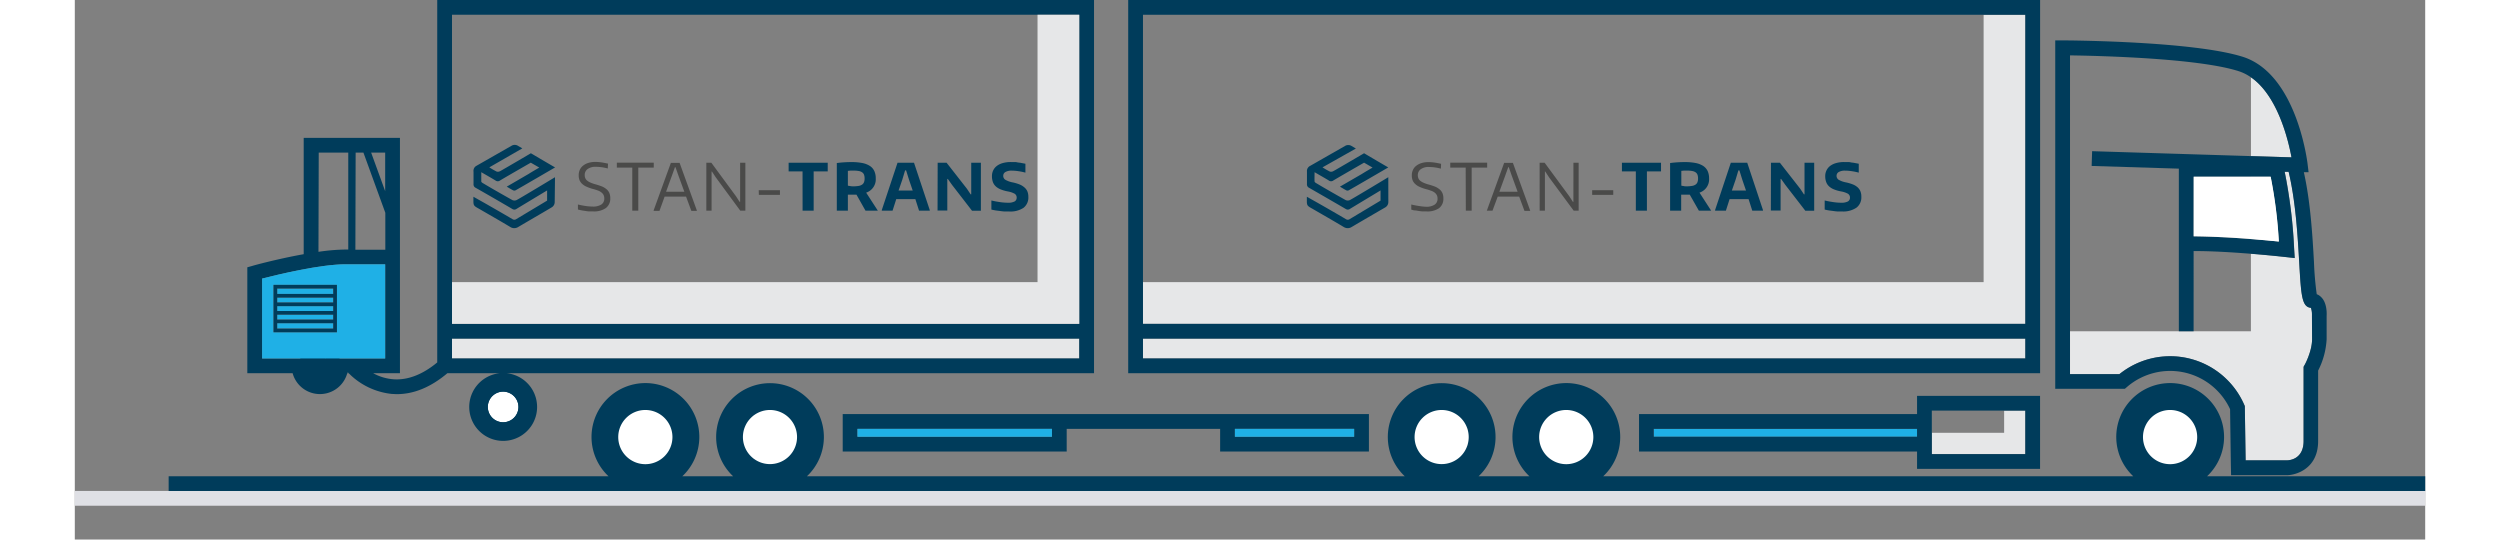
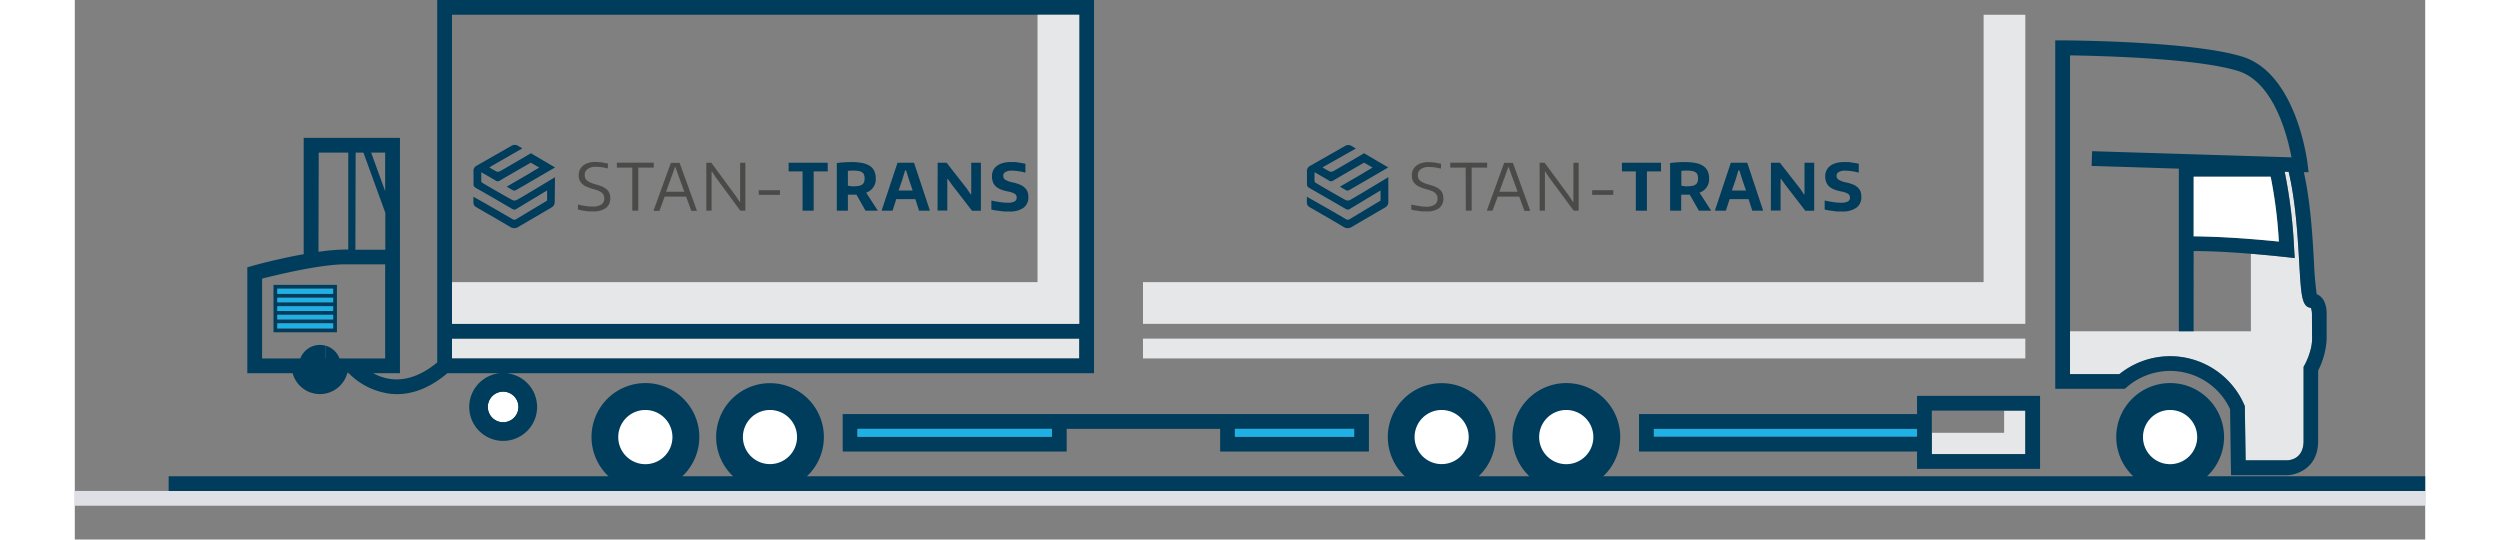
<svg xmlns="http://www.w3.org/2000/svg" height="90" width="417" viewBox="0 0 636.64 146.15">
  <rect x="0" y="0" width="636.64" height="146.15" fill="#808080" stroke="none" />
  <defs>
    <clipPath id="clip-path">
      <circle class="cls-1" cx="66.39" cy="99.09" r="5.67" />
    </clipPath>
    <clipPath id="clip-path-2">
      <circle class="cls-1" cx="567.55" cy="118.39" r="12.59" />
    </clipPath>
    <clipPath id="clip-path-3">
      <circle class="cls-1" cx="116.02" cy="110.23" r="7.19" />
    </clipPath>
    <clipPath id="clip-path-4">
      <circle class="cls-1" cx="370.23" cy="118.39" r="12.59" />
    </clipPath>
    <clipPath id="clip-path-5">
      <circle class="cls-1" cx="403.99" cy="118.39" r="12.59" />
    </clipPath>
    <clipPath id="clip-path-6">
      <circle class="cls-1" cx="154.54" cy="118.39" r="12.59" />
    </clipPath>
    <clipPath id="clip-path-7">
      <circle class="cls-1" cx="188.3" cy="118.39" r="12.59" />
    </clipPath>
    <style>.cls-1{fill:none}.cls-2{fill:#e6e7e8}.cls-4{fill:#003c5b}.cls-7{fill:#1fb0e6}.cls-9{fill:#fff}.cls-10{fill:#4a4a49}</style>
  </defs>
  <g id="Warstwa_2" data-name="Warstwa 2">
    <g id="Layer_1" data-name="Layer 1">
-       <path class="cls-2" d="M597 65.43q-3.88-.39-7.58-.68v-16.9h5.35A124.62 124.62 0 01597 65.43zm3.44-22.82l-11-.34V20.92c7.15 4.93 10.06 16.72 11 21.69z" />
      <path class="cls-2" d="M606 85.47v6.42c0 3.25-2 7-2.05 7l-.25.46v20.09c0 4.92-3.77 5.24-4.5 5.25H588l-.22-14.69-.16-.37a21.89 21.89 0 00-33.81-8.29h-13.38V89.72h49v-21c3.06.24 6.24.54 9.51.9l2.37.26-.15-2.37a137 137 0 00-2.57-21h1.07c1.91 7.94 2.46 17.48 2.87 24.56.52 9 .7 12.06 3.18 12.3a6.09 6.09 0 01.29 2.1z" />
      <g clip-path="url(#clip-path)">
        <path class="cls-1" d="M67.87 68.81h38.67v38.67H67.87z" />
        <path class="cls-4" d="M67.87 68.81h38.67v38.67H67.87z" />
        <path class="cls-1" d="M29.21 68.81h38.67v38.67H29.21z" />
        <path class="cls-4" d="M29.21 68.81h38.67v38.67H29.21z" />
      </g>
      <path class="cls-2" d="M528.33 4v83.72h-239v-11.3h227.7V4h11.3zm-239 87.72h239v5.37h-239z" />
      <path fill="#dfe0e5" d="M0 132.98h636.64v4H0z" />
      <path class="cls-2" d="M528.33 111.22v11.75h-25.32v-5.74h19.58v-6.01h5.74z" />
      <g clip-path="url(#clip-path-2)">
        <path class="cls-1" d="M570.54 68.81h38.67v38.67h-38.67z" />
        <path class="cls-4" d="M570.54 68.81h38.67v38.67h-38.67z" />
        <path class="cls-1" d="M570.54 107.48h38.67v38.67h-38.67z" />
        <path class="cls-4" d="M570.54 107.48h38.67v38.67h-38.67z" />
        <path class="cls-1" d="M531.87 68.81h38.67v38.67h-38.67z" />
        <path class="cls-4" d="M531.87 68.81h38.67v38.67h-38.67z" />
        <path class="cls-1" d="M531.87 107.48h38.67v38.67h-38.67z" />
        <path class="cls-4" d="M531.87 107.48h38.67v38.67h-38.67z" />
      </g>
-       <path class="cls-4" d="M285.33 0v101.09h247V0zm243 97.09h-239v-5.37h239zm0-9.37h-239V4h239z" />
      <path class="cls-7" d="M427.69 116.16h71.32v2.14h-71.32z" />
      <path class="cls-4" d="M499 107.22v4.94h-75.31v10.14H499v4.7h33.32v-19.78zm4 4h25.32V123H503zm-75.32 4.94H499v2.14h-71.31zM608.5 80.52a3.27 3.27 0 00-1.24-.83 86.12 86.12 0 01-.75-8.77c-.4-7-.93-16.21-2.74-24.28h1.28l-.27-2.24c-.12-1-3.07-24.37-17.51-29-13.5-4.28-47.4-4.45-48.84-4.46h-2v94.38h18.85l.57-.49a17.9 17.9 0 0127.94 6l.21 14.97.06 2.92h15.08c2.36 0 8.5-1.66 8.5-9.25v-19.09a21 21 0 002.3-8.49v-6.3c.06-.86.06-3.59-1.44-5.07zM606 91.89c0 3.25-2 7-2.05 7l-.25.46v20.09c0 4.92-3.77 5.24-4.5 5.25H588l-.22-14.69-.16-.37a21.89 21.89 0 00-33.81-8.29h-13.38V15c7.57.11 34.52.73 45.63 4.26a12.56 12.56 0 013.36 1.67c7.17 4.93 10.08 16.72 11 21.69l-11-.34-43-1.33-.13 4 23.62.73v44.04h4V68c4.78 0 10 .3 15.5.74 3.06.24 6.24.54 9.51.9l2.37.26-.15-2.37a137 137 0 00-2.57-21h1.07c1.91 7.94 2.46 17.48 2.87 24.56.52 9 .7 12.06 3.18 12.3a6.09 6.09 0 01.27 2zm-32.05-44h20.85a124.62 124.62 0 012.2 17.54q-3.88-.39-7.58-.68c-5.53-.44-10.71-.68-15.5-.74zM208 112.16v10.14h60.67v-6.14h41.56v6.14h40.3v-10.14zm56.67 6.14H212v-2.14h52.67zm81.86 0h-32.3v-2.14h32.3z" />
      <path class="cls-7" d="M212 116.16h52.67v2.14H212z" />
      <g clip-path="url(#clip-path-3)">
        <path class="cls-1" d="M106.54 68.81h38.67v38.67h-38.67z" />
        <path class="cls-4" d="M106.54 68.81h38.67v38.67h-38.67z" />
        <path class="cls-1" d="M106.54 107.48h38.67v38.67h-38.67z" />
        <path class="cls-4" d="M106.54 107.48h38.67v38.67h-38.67z" />
      </g>
      <path class="cls-9" d="M120.17 110.23a4.15 4.15 0 11-4.15-4.15 4.16 4.16 0 014.15 4.15z" />
      <path class="cls-10" d="M366.07 57.26h-.95c-.34 0-.69-.06-1.05-.11S363.35 57 363 57s-.71-.15-1-.23v-1.38c.7.17 1.41.31 2.12.41a13.86 13.86 0 001.88.2 4 4 0 002.32-.56 1.86 1.86 0 00.8-1.62 2.07 2.07 0 00-.22-1 2.11 2.11 0 00-.63-.7 3.33 3.33 0 00-1-.49 10.81 10.81 0 00-1.21-.38 11.25 11.25 0 01-1.77-.62 4.21 4.21 0 01-1.21-.78 2.84 2.84 0 01-.71-1 3.77 3.77 0 01-.22-1.36 3.4 3.4 0 01.31-1.47 3 3 0 01.91-1.13 4.26 4.26 0 011.41-.72 6.28 6.28 0 011.86-.26 12.58 12.58 0 011.57.11c.56.08 1.18.2 1.87.35l-.05 1.31a14.2 14.2 0 00-1.7-.34 13.24 13.24 0 00-1.56-.11 3.56 3.56 0 00-2.19.6 1.92 1.92 0 00-.8 1.63 2.1 2.1 0 00.16.86 1.74 1.74 0 00.51.66 3.83 3.83 0 00.91.53 9.23 9.23 0 001.39.48c.57.16 1.1.34 1.59.52a4.6 4.6 0 011.25.72 2.87 2.87 0 01.82 1 3.57 3.57 0 01.29 1.51 3.16 3.16 0 01-1.19 2.66 5.55 5.55 0 01-3.44.86zm10.67-11.87h-4.18v-1.32h10v1.32h-4.2v11.68h-1.58zM382.49 57l4.67-12.88h2.37L394.2 57v.12h-1.54l-1.43-3.86h-5.81L384 57.07h-1.54zm8.32-5.06l-1.6-4.39-.8-2.27h-.14l-.81 2.27-1.6 4.39zm5.96-7.87h1.35l6.67 9.07 1 1.54h.13V44.07h1.42v13H406L399.3 48l-1-1.53h-.1v10.6h-1.42zM411 51.52h5.71v1.27H411z" />
      <path class="cls-4" d="M422.83 46.43h-3.77v-2.36h10.59v2.36h-3.82v10.64h-3zm14.61 6.3h-2.33v4.34h-3V44.16a31 31 0 013.89-.26 15.58 15.58 0 013 .25 5.91 5.91 0 012.08.8 3.38 3.38 0 011.2 1.38 4.74 4.74 0 01.39 2 3.79 3.79 0 01-2.6 3.85l3.16 4.88h-3.33zm-.87-2.26a8.48 8.48 0 001.45-.11A2.31 2.31 0 00439 50a1.4 1.4 0 00.52-.66 2.65 2.65 0 00.16-1 2.84 2.84 0 00-.15-1 1.38 1.38 0 00-.51-.66 2.32 2.32 0 00-.93-.36 7.91 7.91 0 00-1.41-.11h-.78l-.75.07v4a2.36 2.36 0 00.58.1c.2.08.5.09.84.09zm7.72 6.44l4.27-12.84H453l4.27 12.84v.16h-2.9l-1-3.13h-5.15l-1 3.13h-2.9zm8.38-5.3l-1-2.92-.79-2.54h-.27l-.77 2.56-1 2.9zm6.76-7.54h2.41l5.52 7.06 1 1.5h.16v-8.56h2.62v13h-2.41l-5.41-7-1.14-1.6h-.14v8.55h-2.64zm19.27 13.21h-1.1c-.39 0-.79-.06-1.21-.12l-1.24-.16q-.61-.1-1.17-.24V54.3a24.14 24.14 0 002.39.45 14.51 14.51 0 002.07.16 3.66 3.66 0 001.82-.34 1.12 1.12 0 00.57-1 1.2 1.2 0 00-.63-1.14 6.16 6.16 0 00-1.78-.58 9.75 9.75 0 01-1.89-.54 4.32 4.32 0 01-1.33-.8 3 3 0 01-.8-1.17 4.43 4.43 0 01-.27-1.62 3.46 3.46 0 01.36-1.6 3.4 3.4 0 011-1.2 4.86 4.86 0 011.62-.76 7.83 7.83 0 012.14-.27h.85c.28 0 .58 0 .89.08s.66.08 1 .15l1.22.23v2.41a16.39 16.39 0 00-1.88-.39 12.2 12.2 0 00-1.79-.15 3.31 3.31 0 00-1.74.37 1.15 1.15 0 00-.6 1 1.24 1.24 0 00.6 1.12 6.2 6.2 0 001.93.69 10.89 10.89 0 011.79.52 4.4 4.4 0 011.3.75 3 3 0 01.81 1.08 3.62 3.62 0 01.28 1.5 3.5 3.5 0 01-1.32 3 6.4 6.4 0 01-3.89 1.03zM355.78 48s-8.83 5.34-10.4 6.19a1.42 1.42 0 01-1.16 0c-2.67-1.5-5.32-3-8-4.6-.17-.1-.41-.28-.41-.43-.05-.79 0-1.57 0-2.52 1.39.81 2.64 1.51 3.86 2.25a1 1 0 001.22 0c1.41-.86 8.33-4.83 8.33-4.83l2.3 1.33s-2 1.16-2.9 1.73l-5.94 3.44c.67.39 1.19.72 1.74 1a.78.78 0 00.63 0c1.17-.64 9.91-5.74 10.72-6.21-2.22-1.28-6.55-3.84-6.55-3.84s-7.38 4.34-8.32 4.84a1.27 1.27 0 01-.94.13 21.81 21.81 0 01-2-1.15l9.04-5.1-1.33-.78a1.7 1.7 0 00-1.46 0l-9.6 5.48a1.55 1.55 0 00-.86 1.57v3.37a1 1 0 00.58 1q4.95 2.84 9.89 5.71a1 1 0 001.18 0c.54-.34 8.28-5 8.28-5v2.76s-5.65 3.39-8.34 5a.9.9 0 01-1.07 0c-2.51-1.47-5-2.91-7.55-4.36l-3-1.69v1.26c0 1.17.25 1.29 1.52 2 2.81 1.63 5.64 3.24 8.43 4.91a2 2 0 002.23 0c3-1.77 8.74-5.1 9.05-5.28a1.67 1.67 0 00.84-1.46z" />
      <path class="cls-2" d="M102.17 91.72h169.9v5.37h-169.9z" />
      <path class="cls-4" d="M276.07 0H98.17v98.17c-4 3.31-8 4.84-11.89 4.56a13.53 13.53 0 01-5.46-1.64h7.25V37.34H62v31.51c-7 1.26-13.39 3-13.8 3.14l-1.47.41v28.69H59a7.67 7.67 0 0014.8 0 3 3 0 00.08-.32l.31.32a19.18 19.18 0 0011.75 5.62c.43 0 .86.05 1.3.05 4.61 0 9.21-1.9 13.68-5.67h14.17a9.19 9.19 0 101.88 0h159.1zm-192 41.34v10.45l-3.8-10.45zm-8 0h2.11l5.93 16.3v10H76zm-10 0h8v26.25h-.67a53.57 53.57 0 00-7.4.62zM50.73 97.09V75.46c4.07-1 15.62-3.87 22.67-3.87h10.67v25.5zM102.17 4h169.9v83.72h-169.9zm18 106.23a4.15 4.15 0 11-4.15-4.15 4.16 4.16 0 014.15 4.15zm151.9-13.14h-169.9v-5.37h169.9z" />
      <path class="cls-2" d="M272.07 4v83.72h-169.9v-11.3h158.6V4h11.3z" />
      <path class="cls-9" d="M597 65.43q-3.88-.39-7.58-.68c-5.53-.44-10.71-.68-15.5-.74V47.85h20.85A124.62 124.62 0 01597 65.43z" />
      <path class="cls-10" d="M140.36 57.26h-1c-.34 0-.69-.06-1-.11s-.72-.1-1.08-.17-.71-.15-1-.23v-1.36c.7.17 1.41.31 2.12.41a14 14 0 001.9.15 4.09 4.09 0 002.33-.56 1.87 1.87 0 00.79-1.62 2.07 2.07 0 00-.22-1 2.11 2.11 0 00-.63-.7 3.4 3.4 0 00-.95-.49 11.71 11.71 0 00-1.22-.38 11.25 11.25 0 01-1.77-.62 4.21 4.21 0 01-1.21-.78 2.84 2.84 0 01-.71-1 3.77 3.77 0 01-.22-1.36 3.4 3.4 0 01.31-1.47 3 3 0 01.91-1.13 4.26 4.26 0 011.41-.72 6.28 6.28 0 011.86-.26 12.58 12.58 0 011.57.11c.56.08 1.18.2 1.88.35l-.06 1.31a14.2 14.2 0 00-1.7-.34 13.1 13.1 0 00-1.56-.11 3.56 3.56 0 00-2.19.6 1.92 1.92 0 00-.8 1.63 2.1 2.1 0 00.16.86 1.74 1.74 0 00.51.66 3.83 3.83 0 00.91.53 9.64 9.64 0 001.39.48c.57.16 1.1.34 1.59.52a4.6 4.6 0 011.25.72 2.87 2.87 0 01.82 1 3.57 3.57 0 01.29 1.51 3.16 3.16 0 01-1.19 2.66 5.55 5.55 0 01-3.49.91zM151 45.39h-4.18v-1.32h10v1.32h-4.19v11.68H151zM156.78 57l4.67-12.88h2.37L168.49 57v.12H167l-1.43-3.86h-5.81l-1.39 3.86h-1.54zm8.32-5.06l-1.6-4.39-.8-2.27h-.14l-.81 2.27-1.6 4.39zm5.96-7.87h1.35l6.67 9.07 1 1.54h.13V44.07h1.42v13h-1.37L173.59 48l-1-1.53h-.11v10.6h-1.42zm14.19 7.45H191v1.27h-5.71z" />
      <path class="cls-4" d="M197.12 46.43h-3.77v-2.36h10.59v2.36h-3.81v10.64h-3zm14.61 6.3h-2.33v4.34h-3V44.16a31 31 0 013.88-.26 15.51 15.51 0 013 .25 5.83 5.83 0 012.08.8 3.31 3.31 0 011.2 1.38 4.74 4.74 0 01.39 2 3.79 3.79 0 01-2.6 3.85l3.16 4.88h-3.34zm-.87-2.26a8.48 8.48 0 001.45-.11 2.31 2.31 0 00.94-.36 1.4 1.4 0 00.52-.66 2.65 2.65 0 00.16-1 2.84 2.84 0 00-.15-1 1.38 1.38 0 00-.51-.66 2.32 2.32 0 00-.93-.36 7.91 7.91 0 00-1.41-.11h-.78l-.75.07v4a2.36 2.36 0 00.58.1c.24.08.54.09.88.09zm7.72 6.44l4.27-12.84h4.46l4.27 12.84v.16h-2.9l-1-3.13h-5.18l-1 3.13h-2.9zm8.38-5.3l-1-2.92-.79-2.54h-.27l-.77 2.56-1 2.9zm6.76-7.54h2.41l5.52 7.06 1 1.5h.16v-8.56h2.62v13h-2.41l-5.41-7-1.14-1.6h-.14v8.55h-2.64zM253 57.28h-1.1c-.39 0-.79-.06-1.21-.12l-1.25-.16q-.62-.1-1.17-.24V54.3a24.14 24.14 0 002.39.45 14.51 14.51 0 002.07.16 3.66 3.66 0 001.82-.34 1.12 1.12 0 00.57-1 1.2 1.2 0 00-.63-1.14 6.16 6.16 0 00-1.78-.58 10 10 0 01-1.89-.54 4.32 4.32 0 01-1.33-.8 3 3 0 01-.8-1.17 4.44 4.44 0 01-.26-1.62 3.45 3.45 0 01.35-1.6 3.33 3.33 0 011-1.2 4.71 4.71 0 011.61-.76 7.83 7.83 0 012.14-.27h.85c.28 0 .58 0 .89.08s.66.08 1 .15l1.22.23v2.41a16 16 0 00-1.88-.39 12.2 12.2 0 00-1.79-.15 3.31 3.31 0 00-1.74.37 1.15 1.15 0 00-.6 1 1.24 1.24 0 00.6 1.12 6.2 6.2 0 001.93.69 10.89 10.89 0 011.79.52 4.4 4.4 0 011.3.75 3 3 0 01.9 1.13 3.62 3.62 0 01.28 1.5 3.5 3.5 0 01-1.32 3 6.4 6.4 0 01-3.96.98zM130.07 48s-8.83 5.34-10.4 6.19a1.42 1.42 0 01-1.16 0c-2.67-1.5-5.32-3-8-4.6-.17-.1-.4-.28-.41-.43v-2.52c1.39.81 2.64 1.51 3.86 2.25a1 1 0 001.22 0c1.41-.86 8.33-4.83 8.33-4.83l2.3 1.33s-2 1.16-2.9 1.73L117 50.56c.67.39 1.19.72 1.74 1a.78.78 0 00.63 0c1.17-.64 9.91-5.74 10.72-6.21-2.22-1.28-6.55-3.84-6.55-3.84s-7.38 4.34-8.32 4.84a1.27 1.27 0 01-.94.13 21.81 21.81 0 01-2-1.15l8.94-5.14-1.33-.78a1.7 1.7 0 00-1.46 0l-9.6 5.48a1.55 1.55 0 00-.83 1.61v3.37a1 1 0 00.58 1q5 2.84 9.89 5.71a1 1 0 001.18 0c.54-.34 8.28-5 8.28-5v2.76s-5.65 3.39-8.34 5a.9.9 0 01-1.07 0c-2.51-1.47-5-2.91-7.55-4.36l-3-1.69v1.26c0 1.17.25 1.29 1.52 2 2.81 1.63 5.64 3.24 8.43 4.91a2 2 0 002.23 0c3-1.77 8.74-5.1 9-5.28a1.67 1.67 0 00.84-1.46z" />
-       <path class="cls-7" d="M73.4 71.59c-7.05 0-18.6 2.82-22.67 3.87v21.63h33.34v-25.5zM71 90H53.82V77.16H71z" />
      <path class="cls-7" d="M54.82 78.16h15.16v1.45H54.82zm0 2.45h15.16v1.31H54.82zm0 2.31h15.16v1.31H54.82zm0 2.31h15.16v1.32H54.82zm0 2.32h15.16v1.44H54.82z" />
      <path class="cls-4" d="M73.87 100.77a3 3 0 01-.08.32h.39zM53.82 77.16V90H71V77.16zM70 89H54.82v-1.45H70zm0-2.44H54.82v-1.33H70zm0-2.32H54.82v-1.32H70zm0-2.31H54.82v-1.32H70zm0-2.31H54.82v-1.46H70z" />
      <path class="cls-7" d="M314.23 116.16h32.3v2.14h-32.3z" />
      <g clip-path="url(#clip-path-4)">
        <path class="cls-1" d="M377.21 68.81h38.67v38.67h-38.67z" />
-         <path class="cls-4" d="M377.21 68.81h38.67v38.67h-38.67z" />
        <path class="cls-1" d="M377.21 107.48h38.67v38.67h-38.67z" />
        <path class="cls-4" d="M377.21 107.48h38.67v38.67h-38.67z" />
        <path class="cls-1" d="M338.54 68.81h38.67v38.67h-38.67z" />
        <path class="cls-4" d="M338.54 68.81h38.67v38.67h-38.67z" />
        <path class="cls-1" d="M338.54 107.48h38.67v38.67h-38.67z" />
        <path class="cls-4" d="M338.54 107.48h38.67v38.67h-38.67z" />
      </g>
      <g clip-path="url(#clip-path-5)">
        <path class="cls-1" d="M415.87 68.81h38.67v38.67h-38.67z" />
        <path class="cls-4" d="M415.87 68.81h38.67v38.67h-38.67z" />
        <path class="cls-1" d="M415.87 107.48h38.67v38.67h-38.67z" />
        <path class="cls-4" d="M415.87 107.48h38.67v38.67h-38.67z" />
        <path class="cls-1" d="M377.21 68.81h38.67v38.67h-38.67z" />
        <path class="cls-4" d="M377.21 68.81h38.67v38.67h-38.67z" />
        <path class="cls-1" d="M377.21 107.48h38.67v38.67h-38.67z" />
        <path class="cls-4" d="M377.21 107.48h38.67v38.67h-38.67z" />
      </g>
      <g clip-path="url(#clip-path-6)">
        <path class="cls-1" d="M145.21 68.81h38.67v38.67h-38.67z" />
        <path class="cls-4" d="M145.21 68.81h38.67v38.67h-38.67z" />
        <path class="cls-1" d="M145.21 107.48h38.67v38.67h-38.67z" />
        <path class="cls-4" d="M145.21 107.48h38.67v38.67h-38.67z" />
        <path class="cls-1" d="M106.54 68.81h38.67v38.67h-38.67z" />
        <path class="cls-4" d="M106.54 68.81h38.67v38.67h-38.67z" />
        <path class="cls-1" d="M106.54 107.48h38.67v38.67h-38.67z" />
        <path class="cls-4" d="M106.54 107.48h38.67v38.67h-38.67z" />
      </g>
      <g clip-path="url(#clip-path-7)">
        <path class="cls-1" d="M183.87 68.81h38.67v38.67h-38.67z" />
        <path class="cls-4" d="M183.87 68.81h38.67v38.67h-38.67z" />
        <path class="cls-1" d="M183.87 107.48h38.67v38.67h-38.67z" />
        <path class="cls-4" d="M183.87 107.48h38.67v38.67h-38.67z" />
        <path class="cls-1" d="M145.21 68.81h38.67v38.67h-38.67z" />
        <path class="cls-4" d="M145.21 68.81h38.67v38.67h-38.67z" />
        <path class="cls-1" d="M145.21 107.48h38.67v38.67h-38.67z" />
        <path class="cls-4" d="M145.21 107.48h38.67v38.67h-38.67z" />
      </g>
      <path class="cls-4" d="M577.56 129a14.6 14.6 0 10-20 0H414a14.6 14.6 0 10-20 0h-13.76a14.59 14.59 0 10-20 0H198.31a14.59 14.59 0 10-20 0h-13.75a14.6 14.6 0 10-20 0H25.42v4h611.22v-4zm-423-3.26a7.34 7.34 0 117.34-7.33 7.34 7.34 0 01-7.36 7.31zm33.76 0a7.34 7.34 0 117.33-7.33 7.34 7.34 0 01-7.35 7.31zm181.93 0a7.34 7.34 0 117.33-7.33 7.34 7.34 0 01-7.35 7.31zm33.76 0a7.34 7.34 0 117.33-7.33 7.34 7.34 0 01-7.34 7.31zm163.56 0a7.34 7.34 0 117.33-7.33 7.34 7.34 0 01-7.35 7.31z" />
      <path class="cls-9" d="M574.88 118.39a7.34 7.34 0 11-7.33-7.34 7.34 7.34 0 017.33 7.34zm-163.56 0a7.34 7.34 0 11-7.33-7.34 7.34 7.34 0 017.33 7.34zm-33.76 0a7.33 7.33 0 11-7.33-7.34 7.34 7.34 0 017.33 7.34zm-215.68 0a7.34 7.34 0 11-7.34-7.34 7.34 7.34 0 017.34 7.34zm33.75 0a7.33 7.33 0 11-7.33-7.34 7.34 7.34 0 017.33 7.34z" />
    </g>
  </g>
</svg>